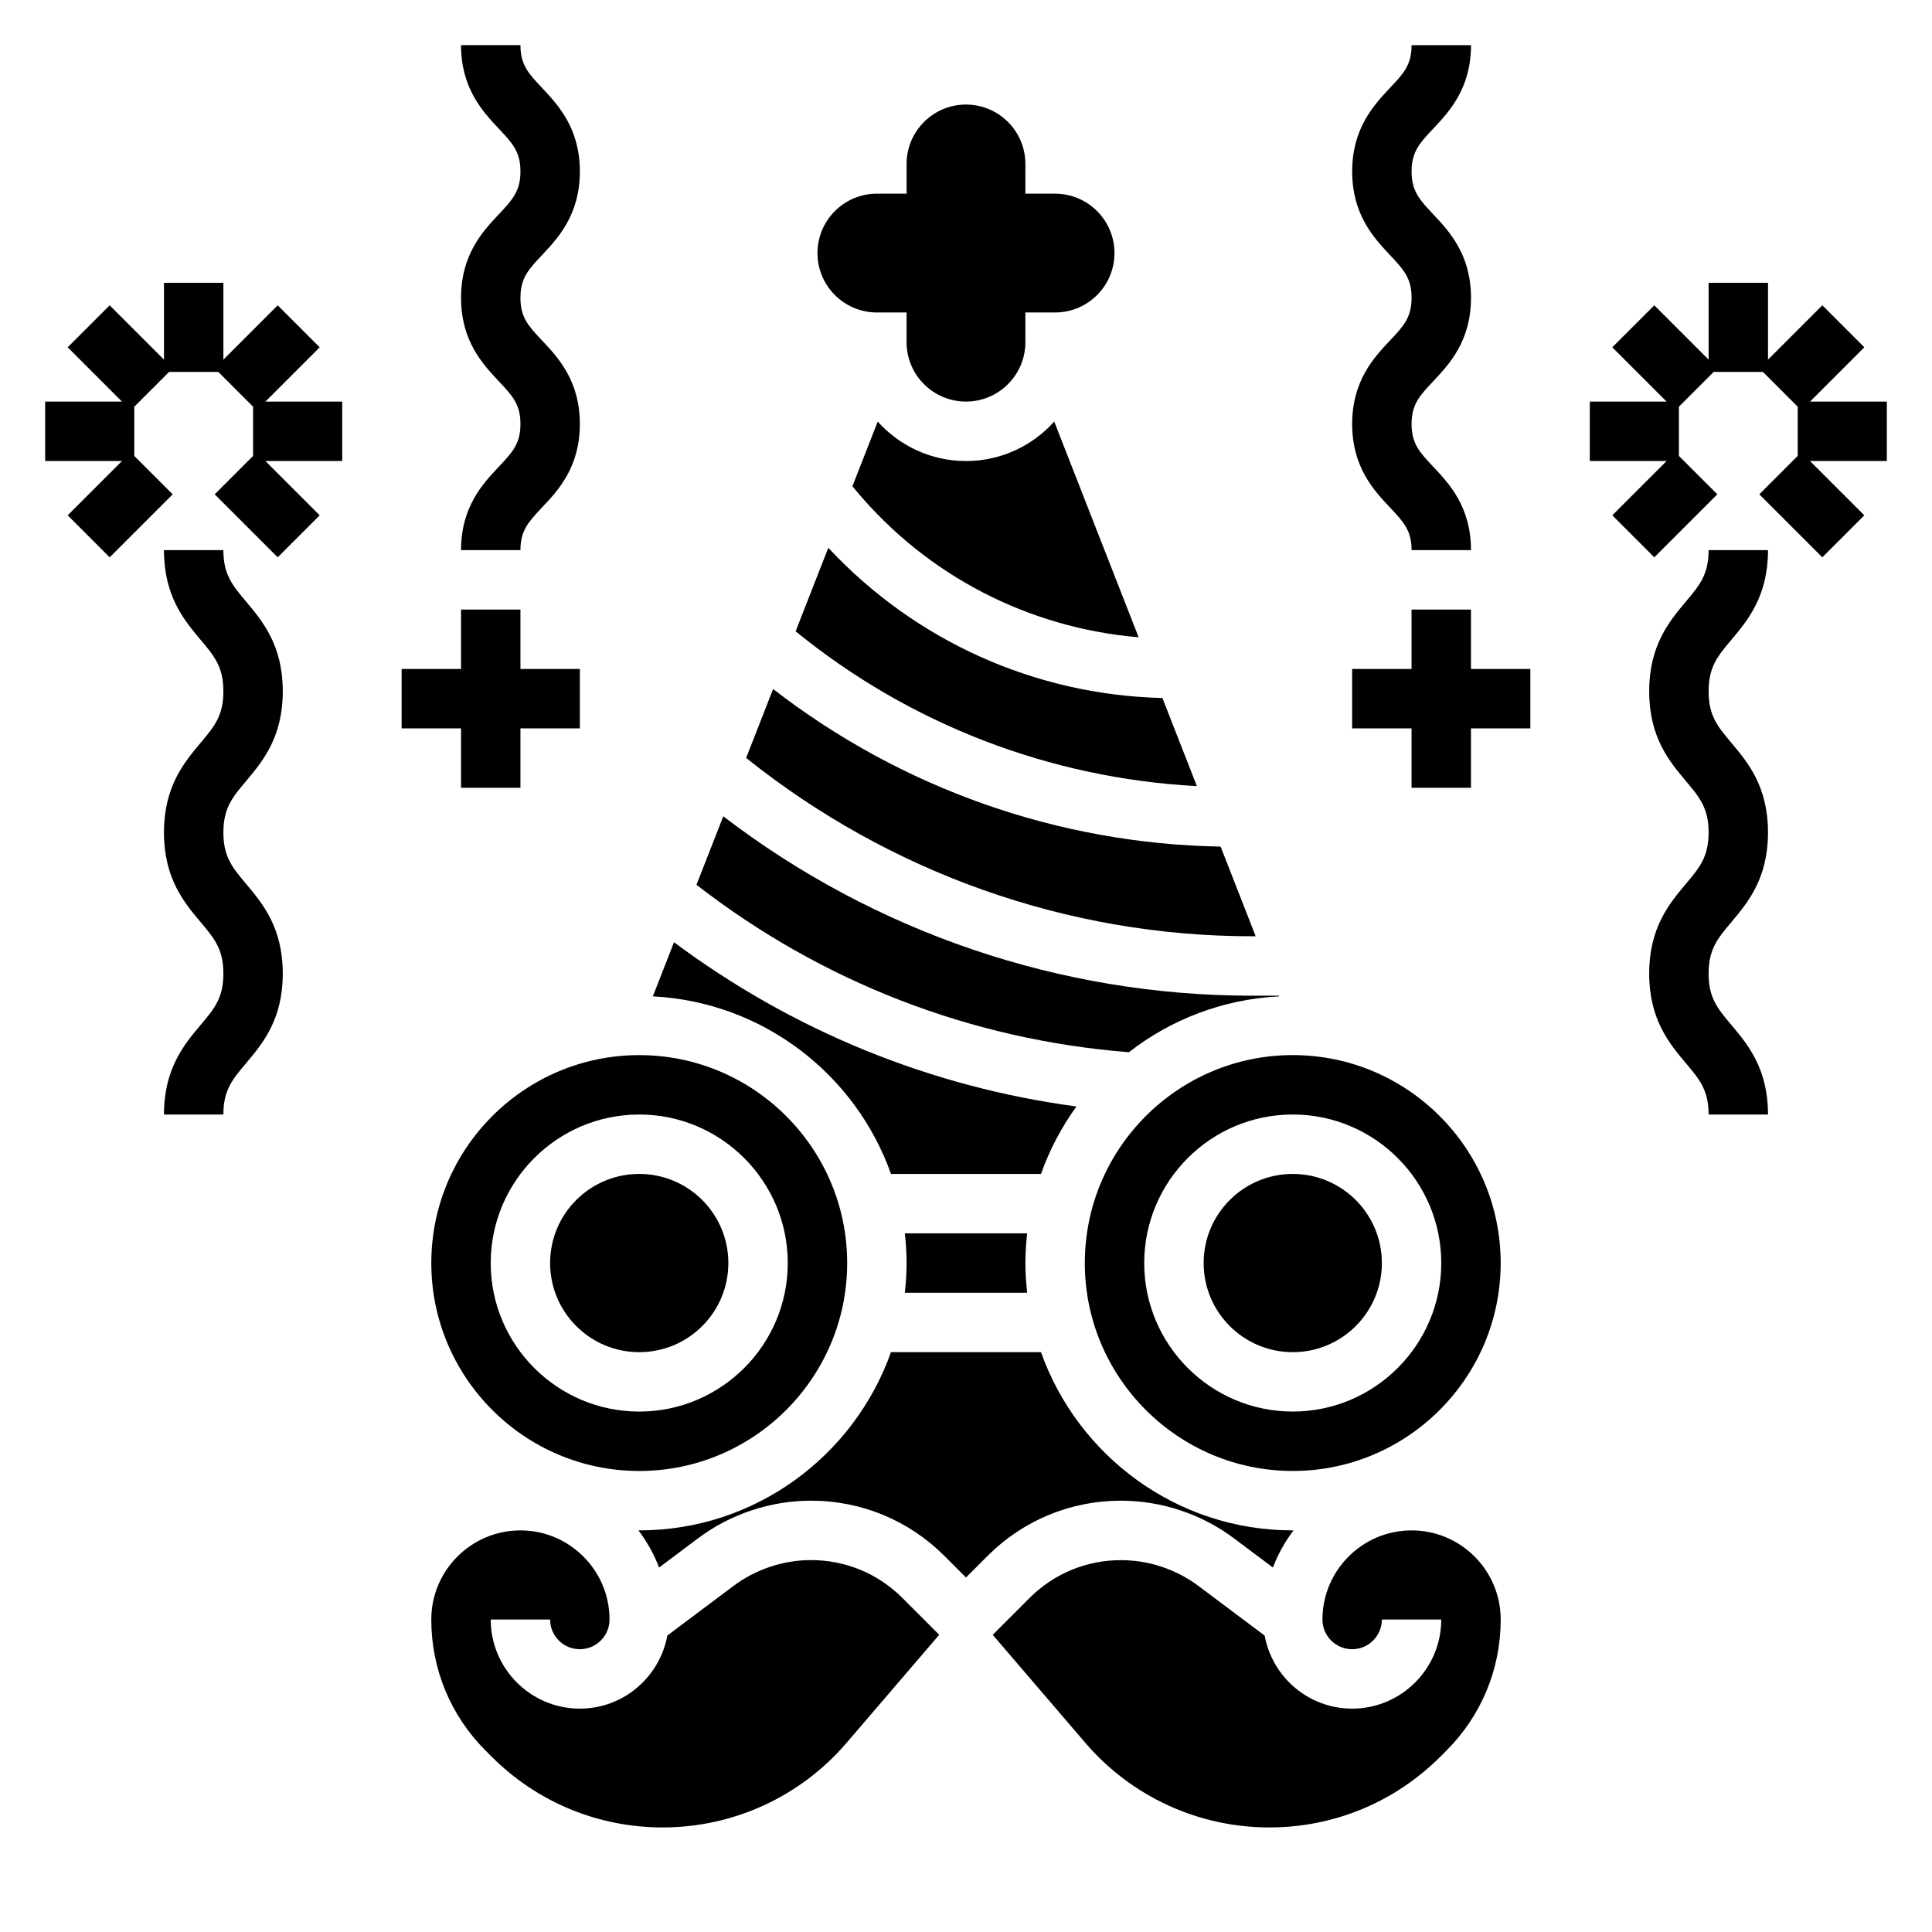
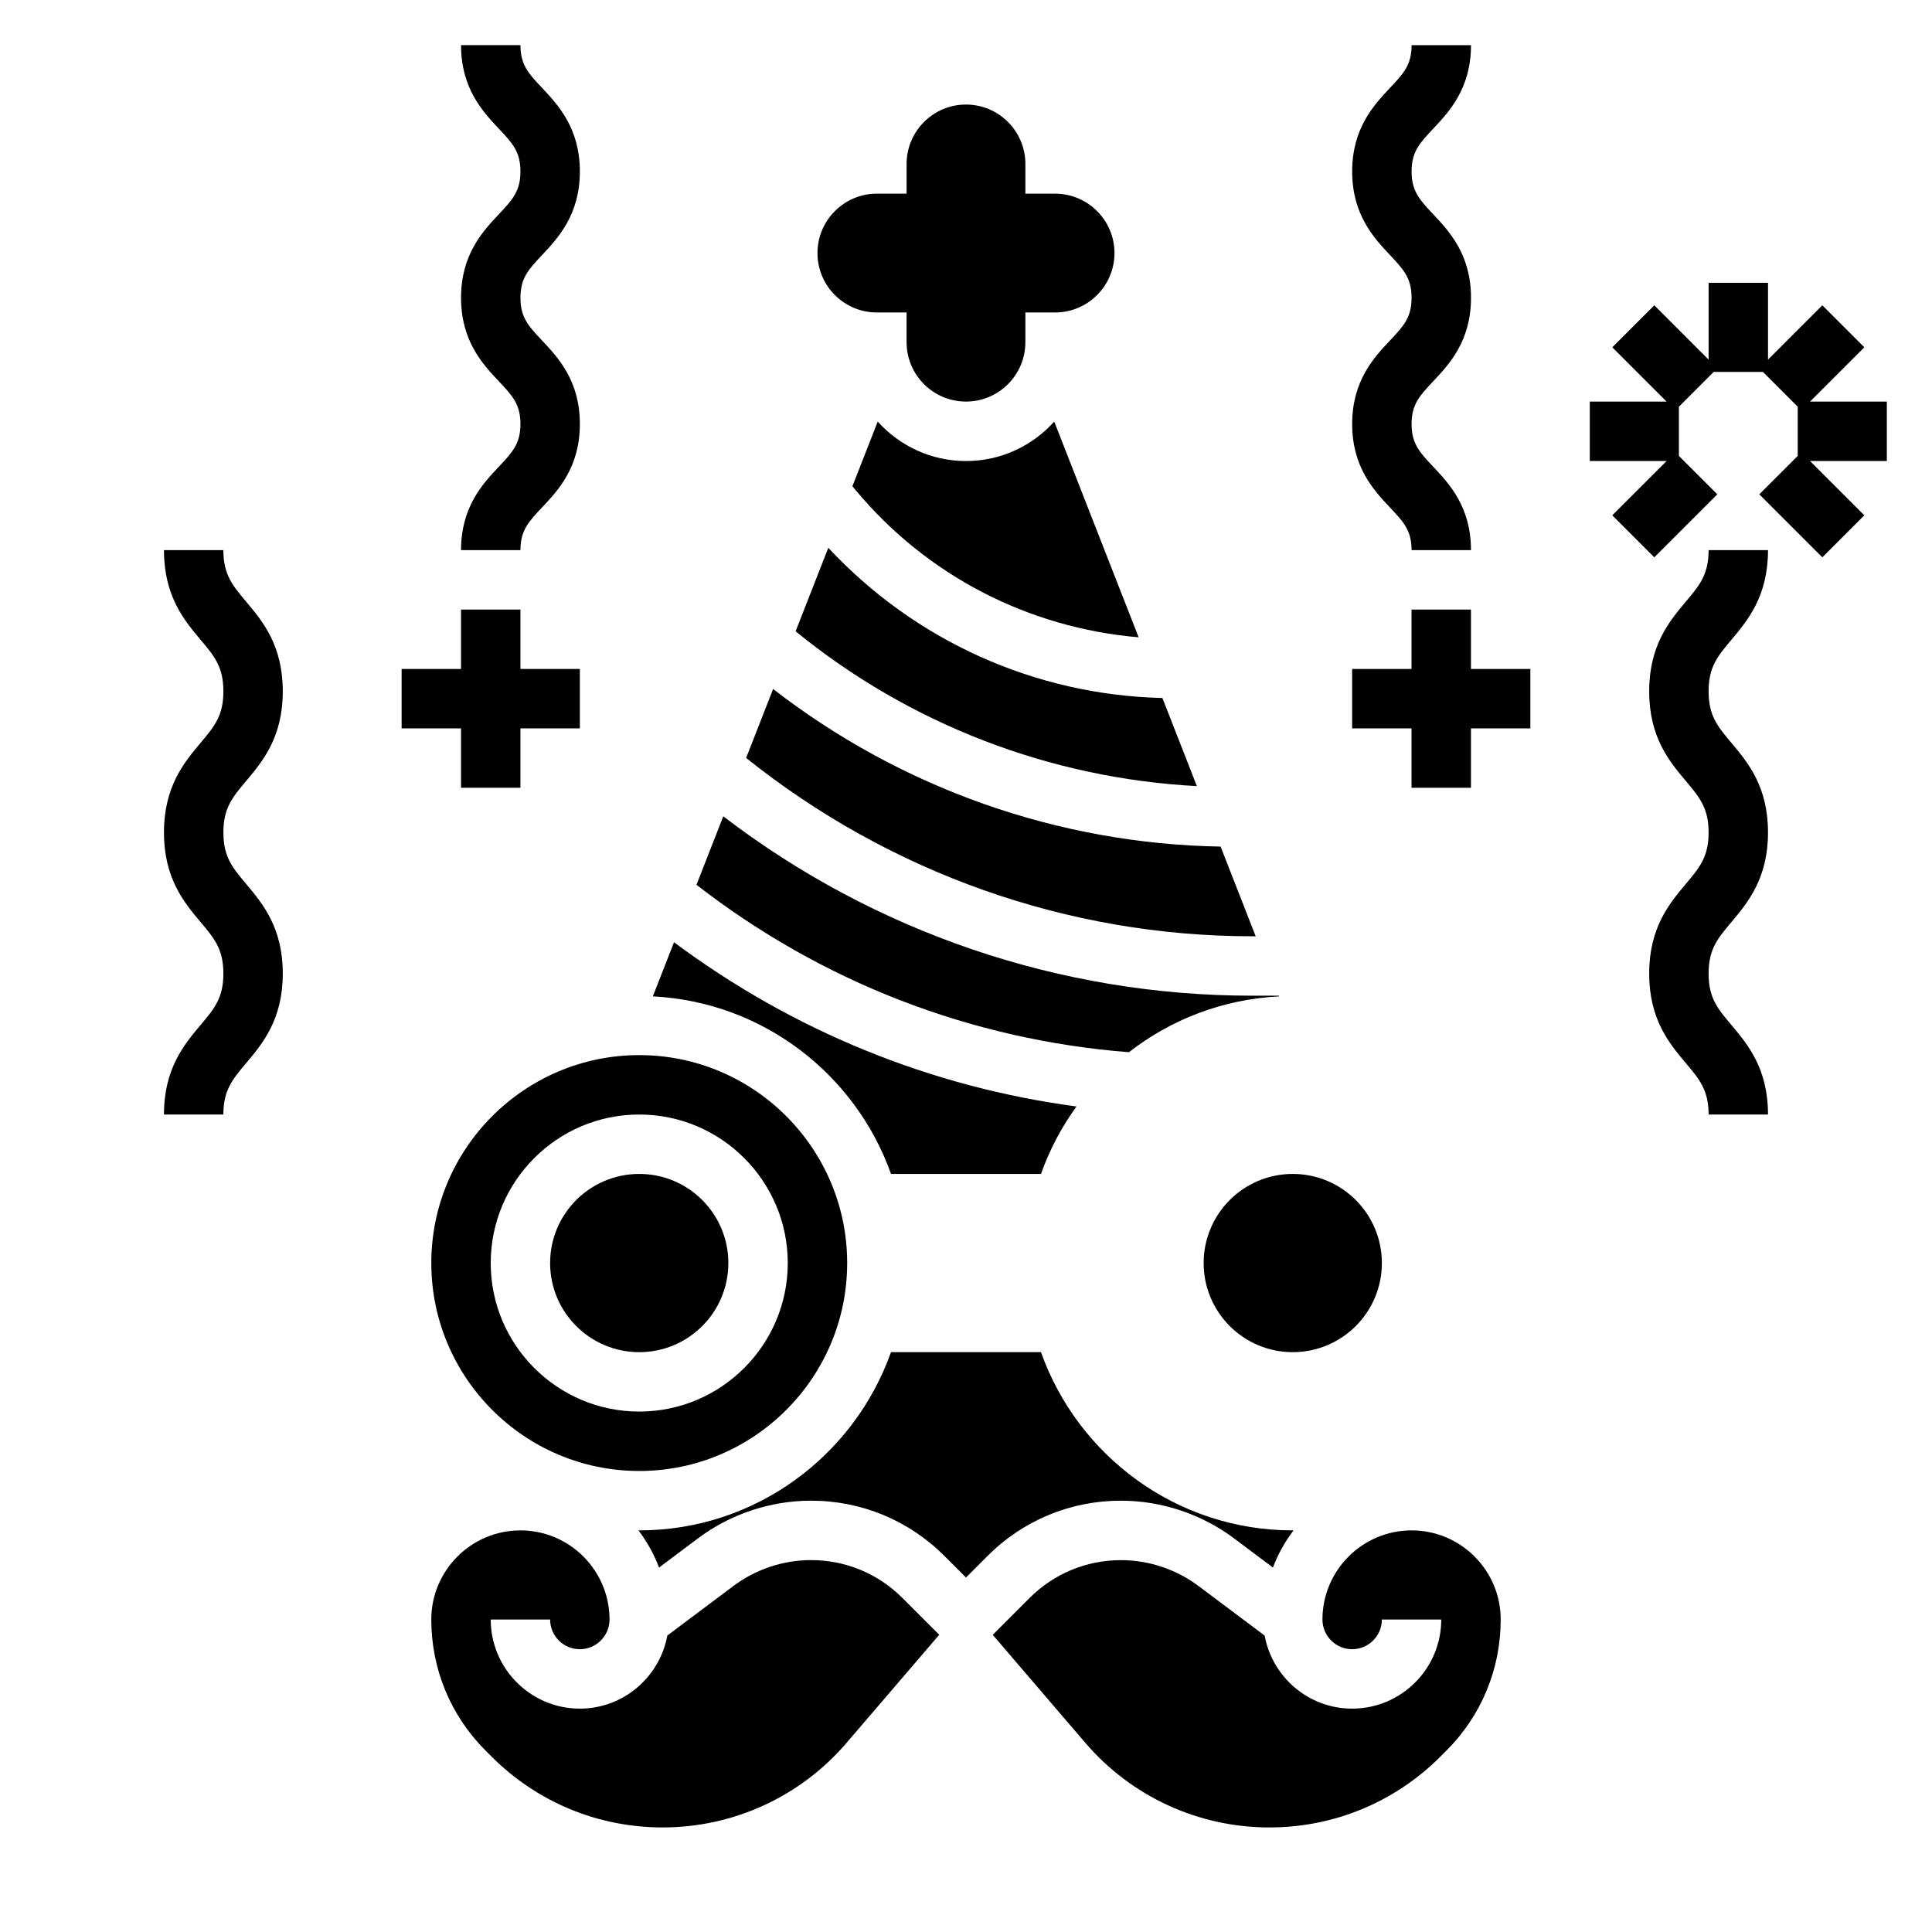
<svg xmlns="http://www.w3.org/2000/svg" fill="#000000" width="800px" height="800px" version="1.1" viewBox="144 144 512 512">
  <g>
    <path d="m218.94 327.21c0-12.234-5.391-18.633-9.723-23.781-3.621-4.309-6.019-7.156-6.019-13.637h-15.746c0 12.227 5.391 18.625 9.715 23.773 3.629 4.309 6.031 7.156 6.031 13.645 0 6.481-2.402 9.328-6.023 13.633-4.328 5.148-9.723 11.547-9.723 23.773 0 12.227 5.391 18.617 9.723 23.773 3.621 4.297 6.023 7.148 6.023 13.621 0 6.453-2.394 9.305-6.023 13.602-4.32 5.141-9.723 11.531-9.723 23.75h15.742c0-6.465 2.402-9.312 6.023-13.609 4.332-5.141 9.723-11.535 9.723-23.742 0-12.227-5.391-18.617-9.723-23.773-3.621-4.309-6.019-7.148-6.019-13.621 0-6.481 2.402-9.328 6.023-13.633 4.328-5.148 9.719-11.551 9.719-23.773z" />
    <path d="m266.18 289.79h15.742c0-5.234 2.156-7.519 5.731-11.32 4.227-4.477 10.016-10.625 10.016-22.102 0-11.484-5.785-17.625-10.004-22.121-3.586-3.797-5.742-6.086-5.742-11.328 0-5.242 2.156-7.543 5.738-11.336 4.219-4.504 10.008-10.652 10.008-22.145 0-11.484-5.785-17.633-10.004-22.137-3.586-3.793-5.742-6.086-5.742-11.336h-15.742c0 11.484 5.785 17.633 10.004 22.137 3.582 3.793 5.738 6.086 5.738 11.336s-2.156 7.551-5.738 11.352c-4.227 4.496-10.004 10.645-10.004 22.129s5.785 17.633 10.012 22.129c3.574 3.793 5.731 6.082 5.731 11.32 0 5.234-2.156 7.519-5.731 11.32-4.227 4.477-10.012 10.625-10.012 22.102z" />
    <path d="m612.54 289.79h-15.742c0 6.481-2.402 9.328-6.023 13.633-4.328 5.152-9.723 11.551-9.723 23.785 0 12.227 5.391 18.625 9.723 23.773 3.621 4.305 6.023 7.156 6.023 13.633 0 6.473-2.402 9.32-6.023 13.617-4.328 5.156-9.723 11.551-9.723 23.777 0 12.211 5.391 18.602 9.723 23.75 3.621 4.289 6.023 7.137 6.023 13.602h15.742c0-12.219-5.398-18.609-9.723-23.758-3.629-4.289-6.019-7.141-6.019-13.594 0-6.473 2.402-9.32 6.023-13.617 4.328-5.16 9.719-11.551 9.719-23.777 0-12.227-5.391-18.625-9.723-23.773-3.621-4.305-6.019-7.156-6.019-13.633 0-6.488 2.402-9.336 6.031-13.641 4.32-5.152 9.711-11.551 9.711-23.777z" />
    <path d="m502.34 256.37c0 11.477 5.785 17.625 10.012 22.113 3.574 3.793 5.731 6.074 5.731 11.309h15.742c0-11.477-5.785-17.625-10.012-22.113-3.574-3.793-5.731-6.074-5.731-11.309 0-5.234 2.156-7.527 5.731-11.32 4.227-4.496 10.016-10.645 10.016-22.129s-5.777-17.633-10.004-22.129c-3.586-3.801-5.742-6.102-5.742-11.352s2.156-7.543 5.738-11.336c4.219-4.504 10.008-10.652 10.008-22.137h-15.742c0 5.25-2.156 7.543-5.738 11.336-4.223 4.504-10.008 10.652-10.008 22.137 0 11.492 5.785 17.641 10.004 22.137 3.582 3.801 5.738 6.102 5.738 11.344 0 5.242-2.156 7.535-5.738 11.328-4.219 4.492-10.004 10.633-10.004 22.121z" />
    <path d="m258.3 478.72c0 30.379 24.727 55.105 55.105 55.105s55.105-24.727 55.105-55.105-24.727-55.105-55.105-55.105-55.105 24.727-55.105 55.105zm55.105-39.359c21.703 0 39.359 17.656 39.359 39.359s-17.656 39.359-39.359 39.359-39.359-17.656-39.359-39.359 17.656-39.359 39.359-39.359z" />
    <path d="m452.05 328.98c-33.832-0.82-65.535-15.152-88.543-39.801l-8.66 22.121c30.219 24.656 67.48 38.973 106.34 41.027z" />
    <path d="m337.02 478.72c0 13.043-10.574 23.617-23.617 23.617s-23.617-10.574-23.617-23.617 10.574-23.617 23.617-23.617 23.617 10.574 23.617 23.617" />
    <path d="m476.77 392.12-9.297-23.766c-43.059-0.73-84.641-15.461-118.59-41.762l-7.148 18.27c38.023 30.422 85.195 47.258 134.08 47.258z" />
    <path d="m483 408.05-0.07-0.18h-7.125c-50.828 0-100.01-16.824-140.13-47.539l-7.102 18.152c33.211 25.758 72.629 41.066 114.6 44.367 11.109-8.66 24.852-14.043 39.824-14.801z" />
-     <path d="m383.79 470.85c0.293 2.59 0.465 5.211 0.465 7.871s-0.172 5.281-0.465 7.871h32.418c-0.293-2.59-0.465-5.211-0.465-7.871s0.172-5.281 0.465-7.871z" />
    <path d="m380.12 455.1h39.754c2.281-6.438 5.465-12.438 9.406-17.871-38.801-5.188-75.203-20.098-106.66-43.523l-5.613 14.344c29.195 1.48 53.742 20.664 63.117 47.051z" />
    <path d="m510.21 478.72c0 13.043-10.574 23.617-23.617 23.617-13.043 0-23.613-10.574-23.613-23.617s10.57-23.617 23.613-23.617c13.043 0 23.617 10.574 23.617 23.617" />
-     <path d="m486.59 423.61c-30.379 0-55.105 24.727-55.105 55.105s24.727 55.105 55.105 55.105 55.105-24.727 55.105-55.105-24.727-55.105-55.105-55.105zm0 94.465c-21.703 0-39.359-17.656-39.359-39.359s17.656-39.359 39.359-39.359 39.359 17.656 39.359 39.359-17.656 39.359-39.359 39.359z" />
    <path d="m400 266.18c-9.281 0-17.625-4.047-23.395-10.453l-6.707 17.137 0.867 1.039c18.91 22.695 45.855 36.52 74.988 38.988l-22.371-57.168c-5.758 6.41-14.102 10.457-23.383 10.457z" />
    <path d="m376.38 226.81h7.871v7.871c0 8.684 7.062 15.742 15.742 15.742 8.684 0 15.742-7.062 15.742-15.742v-7.871h7.871c8.684 0 15.742-7.062 15.742-15.742 0-8.684-7.062-15.742-15.742-15.742h-7.871l0.004-7.875c0-8.684-7.062-15.742-15.742-15.742-8.684 0-15.742 7.062-15.742 15.742v7.871h-7.871c-8.684 0-15.742 7.062-15.742 15.742-0.008 8.688 7.055 15.746 15.738 15.746z" />
    <path d="m518.08 549.57c-13.02 0-23.617 10.598-23.617 23.617 0 4.344 3.527 7.871 7.871 7.871s7.871-3.527 7.871-7.871h15.742c0 13.02-10.598 23.617-23.617 23.617-11.562 0-21.168-8.367-23.184-19.355l-17.531-13.145c-5.894-4.426-13.195-6.848-20.547-6.848-9.148 0-17.75 3.559-24.223 10.027l-9.762 9.762 24.555 28.645c12.207 14.23 29.961 22.402 48.727 22.402 17.145 0 33.258-6.676 45.383-18.797l1.559-1.559c9.281-9.285 14.391-21.629 14.391-34.75 0-13.02-10.598-23.617-23.617-23.617z" />
    <path d="m471.05 551.7 10.289 7.715c1.348-3.574 3.195-6.856 5.465-9.855-0.07 0-0.145 0.008-0.215 0.008-30.781 0-56.961-19.758-66.715-47.23h-39.754c-9.754 27.473-35.938 47.23-66.715 47.23-0.07 0-0.141-0.008-0.211-0.008 2.266 2.992 4.117 6.281 5.465 9.855l10.289-7.715c8.586-6.453 19.242-10.004 29.98-10.004 13.352 0 25.914 5.203 35.352 14.641l5.719 5.715 5.715-5.715c9.438-9.438 22.004-14.641 35.352-14.641 10.738 0 21.398 3.551 29.984 10.004z" />
    <path d="m358.93 557.44c-7.359 0-14.648 2.434-20.547 6.848l-17.531 13.145c-2.023 11-11.625 19.371-23.188 19.371-13.02 0-23.617-10.598-23.617-23.617h15.742c0 4.344 3.527 7.871 7.871 7.871s7.871-3.527 7.871-7.871c0-13.02-10.598-23.617-23.617-23.617-13.02 0-23.617 10.598-23.617 23.617 0 13.121 5.109 25.465 14.391 34.746l1.559 1.559c12.121 12.121 28.238 18.797 45.383 18.797 18.766 0 36.52-8.172 48.711-22.41l24.562-28.645-9.754-9.754c-6.469-6.481-15.07-10.039-24.219-10.039z" />
-     <path d="m228.72 236.04-11.129-11.129-14.391 14.391v-20.359h-15.746v20.359l-14.391-14.391-11.129 11.129 14.391 14.391h-20.359v15.746h20.359l-14.391 14.387 11.129 11.133 16.699-16.695-10.18-10.18v-13.035l9.227-9.227h13.035l9.227 9.227v13.035l-10.18 10.18 16.699 16.695 11.129-11.133-14.391-14.387h20.359v-15.746h-20.359z" />
    <path d="m644.03 250.43h-20.355l14.387-14.391-11.129-11.129-14.391 14.391v-20.359h-15.742v20.359l-14.391-14.391-11.133 11.129 14.391 14.391h-20.355v15.746h20.355l-14.391 14.387 11.133 11.133 16.695-16.695-10.18-10.18v-13.035l9.227-9.227h13.035l9.227 9.227v13.035l-10.176 10.18 16.695 16.695 11.129-11.133-14.387-14.387h20.355z" />
    <path d="m266.18 352.77h15.742v-15.742h15.746v-15.746h-15.746v-15.742h-15.742v15.742h-15.746v15.746h15.746z" />
    <path d="m533.82 305.54h-15.746v15.742h-15.742v15.746h15.742v15.742h15.746v-15.742h15.742v-15.746h-15.742z" />
  </g>
</svg>